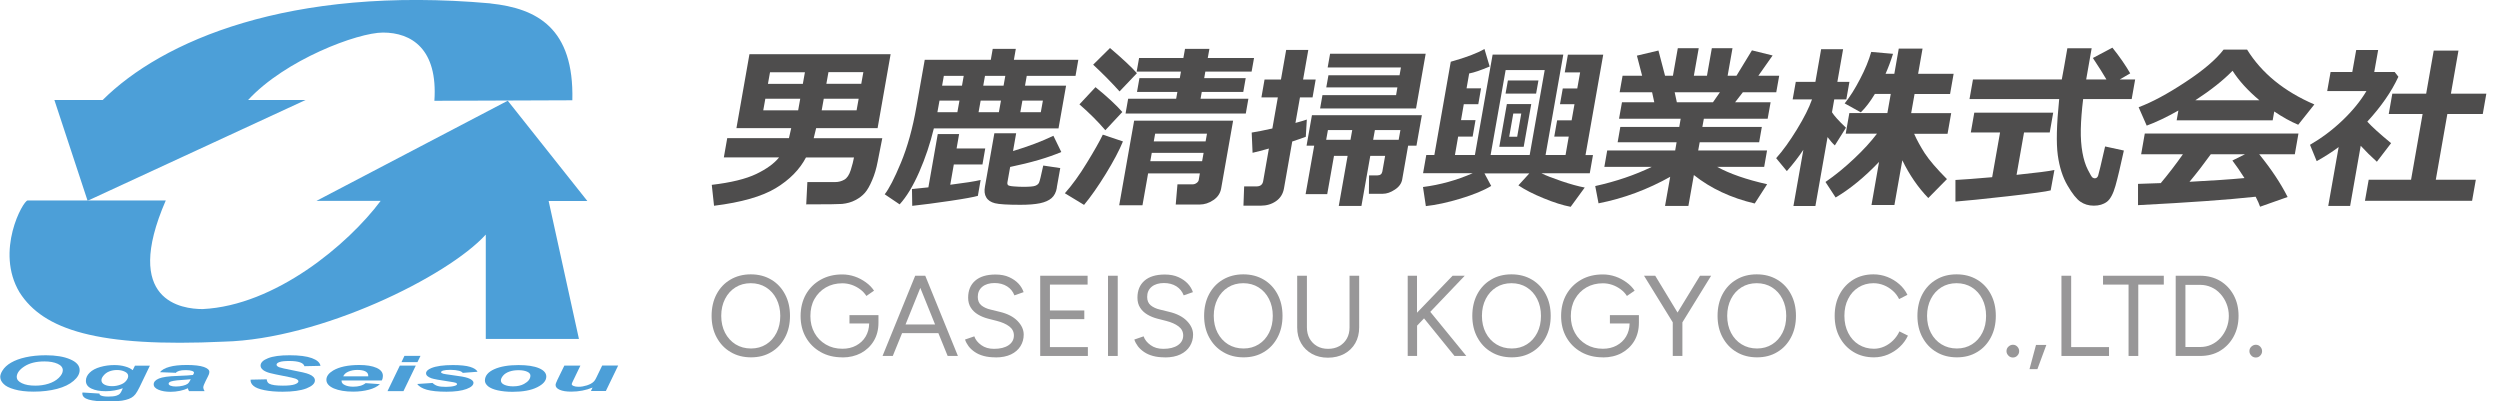
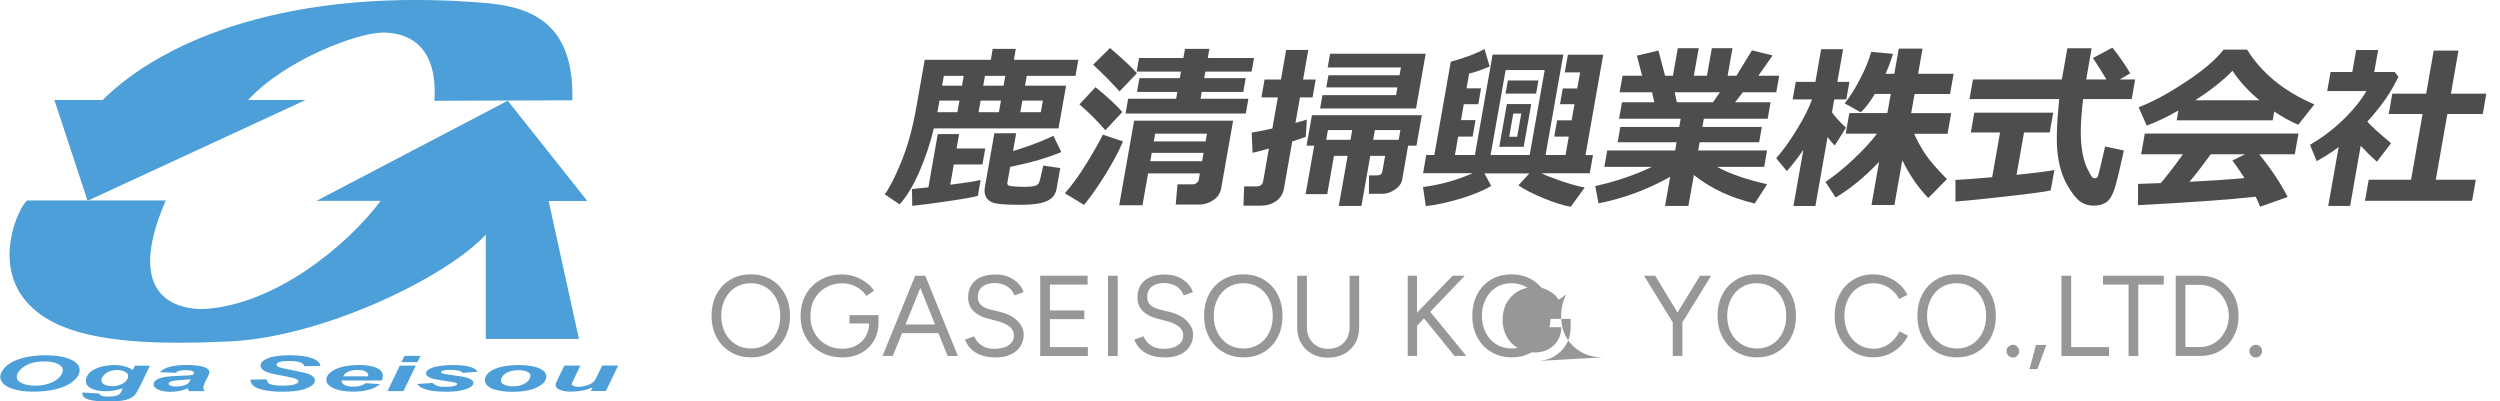
<svg xmlns="http://www.w3.org/2000/svg" id="_レイヤー_1" data-name="レイヤー 1" width="101.57mm" height="16.31mm" viewBox="0 0 287.91 46.24">
  <defs>
    <style>
      .cls-1 {
        fill: #989798;
      }

      .cls-2 {
        isolation: isolate;
      }

      .cls-3 {
        fill: #4e4d4d;
      }

      .cls-4 {
        fill: #4c9fd8;
      }
    </style>
  </defs>
  <g>
    <g class="cls-2">
      <path class="cls-4" d="M0,43.46c0-.24.08-.49.25-.76.22-.36.55-.67,1-.93.45-.26,1.01-.47,1.69-.62.68-.15,1.45-.23,2.32-.23,1.16,0,2.1.16,2.81.47.72.31,1.08.72,1.08,1.24,0,.43-.23.84-.7,1.24-.46.4-1.1.71-1.9.92-.8.21-1.7.32-2.71.32-.87,0-1.61-.09-2.2-.26-.6-.17-1.02-.38-1.26-.64-.25-.25-.37-.51-.37-.77ZM1.91,43.44c0,.28.19.51.59.7.39.19.91.28,1.55.28.52,0,1.02-.07,1.5-.22.48-.15.88-.37,1.19-.67.31-.3.47-.6.47-.88,0-.32-.2-.57-.6-.75-.4-.18-.9-.27-1.52-.27-.95,0-1.71.19-2.3.57-.59.38-.89.8-.89,1.25Z" />
      <path class="cls-4" d="M9.49,45.21l1.94.12c0,.08.03.15.1.19.06.04.17.08.31.11.14.03.34.05.59.05.39,0,.7-.03.94-.1.17-.05.32-.13.43-.25.07-.07.16-.23.26-.47l.06-.14c-.64.23-1.29.34-1.97.34s-1.21-.1-1.64-.3c-.43-.2-.64-.5-.64-.89,0-.35.14-.66.44-.95.29-.29.7-.5,1.22-.65.53-.15,1.06-.22,1.61-.22.45,0,.87.05,1.24.16.38.1.67.25.88.43l.26-.52h1.72l-1.18,2.45c-.19.39-.36.67-.49.84-.13.17-.29.3-.46.4-.17.1-.39.18-.65.25-.26.07-.57.12-.93.14-.35.03-.74.04-1.15.04-.96,0-1.69-.07-2.18-.21-.49-.14-.74-.38-.74-.71,0-.03,0-.07.02-.11ZM11.66,43.79c0,.22.12.39.35.51.23.12.52.18.87.18.32,0,.63-.05.93-.16.3-.1.53-.25.69-.45.16-.19.24-.38.24-.56,0-.21-.13-.38-.39-.5-.26-.13-.56-.19-.9-.19s-.63.06-.91.17c-.28.11-.5.29-.68.52-.14.18-.2.34-.2.49Z" />
      <path class="cls-4" d="M20.2,42.94l-1.8-.07c.21-.26.56-.47,1.08-.61.51-.15,1.19-.22,2.03-.22s1.52.08,1.95.23c.42.15.63.34.63.56,0,.09-.02.18-.05.28-.04.1-.16.36-.38.78-.18.35-.27.6-.27.74,0,.12.05.26.15.42h-1.79c-.07-.11-.12-.22-.13-.33-.27.13-.58.23-.93.3-.35.07-.7.11-1.06.11-.56,0-1.03-.08-1.4-.24-.37-.16-.55-.36-.55-.62,0-.28.2-.5.6-.67.4-.17,1.13-.27,2.16-.3.88-.03,1.46-.07,1.76-.11.08-.11.12-.2.12-.26,0-.09-.08-.16-.24-.21-.16-.06-.39-.09-.71-.09s-.59.03-.77.09c-.19.06-.32.14-.39.25ZM21.95,43.68c-.11.01-.26.03-.44.04-.92.05-1.52.12-1.81.21-.2.06-.3.15-.3.27,0,.09.08.17.23.23.15.06.36.09.61.09.28,0,.54-.03.79-.09.25-.06.43-.13.55-.22.12-.09.23-.24.32-.43l.05-.11Z" />
      <path class="cls-4" d="M28.86,43.73l1.84-.04c.02.25.12.42.3.51.28.15.8.22,1.56.22.63,0,1.09-.05,1.37-.15.28-.1.42-.22.42-.35,0-.12-.12-.22-.35-.31-.16-.06-.61-.16-1.33-.3-.73-.14-1.26-.25-1.6-.34-.34-.09-.6-.21-.79-.35-.19-.15-.29-.32-.29-.51,0-.34.29-.63.86-.85.57-.23,1.4-.34,2.49-.34s1.96.11,2.56.33c.6.22.93.52.99.89l-1.85.04c-.05-.19-.21-.34-.49-.44-.28-.1-.69-.16-1.23-.16s-.92.04-1.14.12c-.23.08-.35.18-.35.31,0,.11.11.21.31.29.21.08.68.18,1.39.32,1.08.2,1.77.36,2.06.49.44.18.66.42.66.71,0,.36-.33.66-.98.92-.66.25-1.57.38-2.74.38-.81,0-1.51-.06-2.1-.18-.59-.12-1.01-.28-1.25-.49-.25-.21-.36-.45-.34-.72Z" />
      <path class="cls-4" d="M43.93,43.82h-4.61s0,.06,0,.07c0,.2.13.35.39.47.26.12.57.18.95.18.61,0,1.09-.13,1.43-.41l1.65.12c-.32.29-.75.5-1.28.64-.53.14-1.14.22-1.8.22-.92,0-1.66-.13-2.23-.37-.57-.25-.86-.58-.86-.99s.26-.76.77-1.07c.71-.42,1.71-.64,3.02-.64.83,0,1.49.11,1.99.33.49.22.73.53.73.93,0,.19-.04.36-.13.52ZM42.39,43.34s0-.06,0-.08c0-.22-.12-.38-.34-.49-.22-.11-.53-.16-.91-.16s-.72.06-1.02.19c-.3.12-.51.31-.61.55h2.88Z" />
      <path class="cls-4" d="M46.03,42.11h1.84l-1.42,2.94h-1.84l1.42-2.94ZM46.57,40.99h1.84l-.35.72h-1.84l.34-.72Z" />
      <path class="cls-4" d="M48.02,44.23l1.78-.12c.16.16.36.28.59.35.23.07.56.1.96.1s.75-.04,1.01-.12c.17-.05.26-.12.26-.2,0-.05-.04-.1-.13-.14-.09-.04-.35-.09-.76-.15-1.11-.16-1.8-.29-2.06-.38-.41-.15-.62-.33-.62-.57s.2-.43.6-.6c.56-.23,1.39-.35,2.49-.35.87,0,1.54.07,1.99.21.45.14.73.32.85.56l-1.7.13c-.09-.11-.23-.19-.43-.24-.27-.07-.6-.11-.99-.11s-.66.03-.83.08c-.17.05-.25.12-.25.19s.08.13.26.18c.1.03.45.08,1.03.16.9.11,1.5.22,1.8.33.43.15.64.34.64.55,0,.28-.27.52-.81.72-.54.2-1.31.31-2.29.31s-1.74-.08-2.28-.23c-.53-.16-.9-.37-1.09-.66Z" />
      <path class="cls-4" d="M55.83,43.83c0-.54.36-.98,1.07-1.3.71-.32,1.64-.48,2.8-.48,1.01,0,1.79.12,2.36.36.56.24.84.56.84.96,0,.48-.35.89-1.06,1.24-.7.35-1.65.52-2.83.52-.64,0-1.21-.06-1.71-.17-.49-.11-.86-.27-1.11-.47-.24-.21-.36-.42-.36-.65ZM61.07,43.26c0-.19-.13-.34-.38-.45-.25-.11-.58-.17-.98-.17s-.75.05-1.06.16c-.31.11-.55.26-.72.46-.17.2-.26.39-.26.56,0,.21.13.38.4.5.27.12.6.18,1,.18.51,0,.93-.09,1.27-.28.49-.27.73-.58.73-.96Z" />
      <path class="cls-4" d="M64.99,42.11h1.84l-.84,1.74c-.1.21-.16.34-.16.39,0,.09.07.16.22.22.14.06.33.09.56.09.16,0,.32-.01.48-.04.16-.03.32-.07.49-.12.17-.05.31-.12.45-.19.13-.07.26-.16.37-.28.08-.09.17-.22.26-.42l.68-1.4h1.84l-1.42,2.94h-1.72l.19-.4c-.75.31-1.57.47-2.46.47-.56,0-1-.07-1.32-.21-.32-.14-.48-.32-.48-.56,0-.1.07-.3.22-.61l.8-1.64Z" />
    </g>
    <path class="cls-4" d="M67.62,23.14l-9.16-11.54-22.04,11.54h7.4c-3.76,5.03-12.14,12.05-20.5,12.46-2.35,0-9.31-.86-4.25-12.51H3.16c-.52,0-3.78,5.84-.93,10.59,2.73,4.29,8.94,6.36,23.57,5.67,11.05-.28,25.72-7.48,30.13-12.33v12.02h10.73l-3.49-15.89h4.45Z" />
    <path class="cls-4" d="M56.47.39C33.24-1.68,18.59,4.76,11.8,11.52h-5.56l3.8,11.53v.05s.01-.01.01-.01v.04s25.12-11.61,25.12-11.61h-6.62c4.28-4.64,12.62-7.77,15.54-7.77,3.27,0,6.33,1.87,5.92,7.86l15.89-.06c.21-8.31-4.06-10.58-9.42-11.15Z" />
  </g>
  <g>
    <g>
-       <path class="cls-3" d="M93.98,14.77l-.28,1.15h7.9l-.53,2.69c-.15.79-.36,1.51-.64,2.15-.27.64-.55,1.13-.83,1.45s-.65.61-1.1.84c-.45.24-.96.38-1.53.44-.3.03-1.68.05-4.13.05l.13-2.57h3.22c.36,0,.71-.09,1.03-.27.32-.18.57-.55.75-1.12s.3-1.05.37-1.44h-5.53c-.73,1.39-1.89,2.57-3.48,3.53-1.59.96-3.96,1.64-7.11,2.03l-.26-2.41c2.22-.26,3.93-.68,5.12-1.25,1.19-.57,2.07-1.21,2.63-1.91h-6.36l.39-2.22h7.11l.26-1.15h-6.31l1.5-8.52h16.26l-1.5,8.52h-7.07ZM92.45,9.66l.24-1.34h-4.02l-.24,1.34h4.02ZM91.91,12.71l.24-1.34h-4.02l-.24,1.34h4.02ZM95.4,8.31l-.24,1.34h4.02l.24-1.34h-4.02ZM94.86,11.37l-.24,1.34h4.02l.24-1.34h-4.02Z" />
      <path class="cls-3" d="M123.86,8.74h-5.62l-.2,1.13h4.73l-.87,4.92h-14.36c-.42,1.74-.98,3.41-1.68,5.01-.7,1.6-1.45,2.85-2.26,3.74l-1.72-1.16c.49-.62,1.12-1.83,1.87-3.64.75-1.81,1.35-3.95,1.78-6.42l.96-5.43h7.61l.22-1.26h2.66l-.22,1.26h7.42l-.32,1.84ZM112.61,22.56c-.45.13-1.52.33-3.21.58-1.69.25-3.14.44-4.35.57l-.03-1.94c.58-.05,1.21-.12,1.89-.19l1.08-6.14h2.46l-.29,1.66h3.3l-.32,1.84h-3.3l-.41,2.34c1.67-.21,2.84-.39,3.5-.55l-.32,1.83ZM108.19,11.59c-.1.54-.18.99-.24,1.33h2.3l.24-1.33h-2.29ZM110.98,8.74h-2.29l-.2,1.13h2.29l.2-1.13ZM115.77,8.74h-2.34l-.2,1.13h2.34l.2-1.13ZM112.93,11.59l-.24,1.33h2.34l.24-1.33h-2.34ZM121.71,21.62c-.09.53-.3.93-.61,1.2-.31.27-.76.47-1.33.59-.58.12-1.33.18-2.26.18-1.48,0-2.46-.06-2.93-.18s-.81-.34-1-.67c-.2-.32-.25-.75-.15-1.27l1.08-6.12h2.51l-.36,2.05c1.79-.54,3.34-1.13,4.65-1.76l.91,1.87c-1.56.66-3.52,1.23-5.89,1.72l-.32,1.79c-.02.11,0,.2.05.28.05.08.27.14.67.17.4.03.76.05,1.1.05.72,0,1.18-.04,1.39-.12.21-.08.36-.2.43-.35.08-.15.24-.81.49-1.98l1.96.29-.4,2.24ZM117.5,12.92h2.36l.24-1.33h-2.36l-.24,1.33Z" />
      <path class="cls-3" d="M129.25,12.9l-1.96,2.1c-.8-.95-1.79-1.94-2.98-2.98l1.85-1.98c1.33,1.08,2.36,2.03,3.09,2.86ZM129.32,16.29c-.42,1.03-1.08,2.27-1.96,3.71-.89,1.45-1.73,2.65-2.52,3.6l-2.21-1.34c.83-.93,1.69-2.11,2.55-3.53.87-1.42,1.48-2.5,1.82-3.22l2.32.78ZM130.93,8.43l-2,2.1c-.88-.98-1.89-2.01-3.04-3.08l1.94-1.92c1.49,1.27,2.52,2.24,3.1,2.9ZM143.46,13.08h-13.84l.3-1.71h5.53l.14-.78h-4.65l.28-1.59h4.65l.13-.75h-5.1l.28-1.57h5.1l.19-1.05h2.81l-.19,1.05h5.33l-.28,1.57h-5.33l-.13.75h4.78l-.28,1.59h-4.78l-.14.78h5.51l-.3,1.71ZM138.19,19.97h-5.97l-.65,3.67h-2.68l1.72-9.74h11.4l-1.38,7.82c-.1.55-.4,1-.9,1.33-.5.34-1.03.51-1.58.51h-2.75l.2-2.33h1.77c.15,0,.29-.05.43-.15s.23-.22.25-.35l.13-.76ZM138.84,16.29l.16-.89h-5.97l-.16.89h5.97ZM132.47,18.57h5.97l.17-.96h-5.97l-.17.96Z" />
      <path class="cls-3" d="M150.39,15.75c-.36.14-.88.32-1.57.55l-.95,5.39c-.11.64-.42,1.13-.92,1.48s-1.09.52-1.75.52h-2l.08-2.22h1.42c.44,0,.7-.2.77-.6l.66-3.76c-.76.21-1.39.38-1.88.49l-.1-2.33c.57-.09,1.37-.24,2.38-.47l.63-3.58h-1.89l.36-2.06h1.89l.6-3.41h2.55l-.6,3.41h1.45l-.36,2.06h-1.45l-.52,2.94c.57-.15,1-.28,1.31-.39l-.12,1.99ZM161.49,20.65c-.08.48-.37.88-.85,1.19-.48.32-.94.48-1.39.48h-1.6l.02-2.12h.96c.33,0,.51-.15.57-.45l.32-1.8h-1.71l-1.02,5.77h-2.61l1.02-5.77h-1.57l-.78,4.41h-2.49l.99-5.58h-.88l.62-3.51h12.66l-.62,3.51h-.96l-.68,3.87ZM160.93,10.07h-8.19l.25-1.4h8.19l.16-.9h-8.44l.28-1.58h11.01l-1.11,6.3h-11.05l.27-1.53h8.48l.15-.88ZM152.73,16.1h2.8l.2-1.12h-2.8l-.2,1.12ZM158.14,16.1h2.94l.2-1.12h-2.94l-.2,1.12Z" />
      <path class="cls-3" d="M171.73,21.42c-.83.51-2,.99-3.51,1.45-1.5.46-2.84.74-4.01.87l-.33-2.2c1.97-.25,3.88-.78,5.73-1.59h-5.72l.37-2.1h.93l1.89-10.74c1.76-.49,3.05-.98,3.88-1.47l.6,2.02c-1.02.43-1.8.7-2.36.8l-.3,1.71h1.67l-.32,1.83h-1.67l-.32,1.84h1.67l-.33,1.89h-1.67l-.37,2.12h2.3l2.04-11.56h8.14l-2.04,11.56h2.3l.37-2.12h-1.67l.33-1.87h1.67l.33-1.86h-1.67l.32-1.81h1.67l.33-1.85h-1.77l.36-2.04h4.07l-2.04,11.56h.86l-.37,2.1h-5.56c.49.25,1.25.54,2.29.9,1.04.35,1.93.6,2.69.74l-1.62,2.22c-.9-.17-1.95-.5-3.13-.99-1.18-.48-2.15-.98-2.89-1.48l1.26-1.38h-5.17l.79,1.47ZM171.67,17.85h4.5l1.73-9.78h-4.5l-1.73,9.78ZM176.91,10.78h-3.52l.27-1.51h3.52l-.27,1.51ZM175.48,16.91h-2.81l.87-4.92h2.81l-.87,4.92ZM174.73,15.75l.47-2.67h-.92l-.47,2.67h.92Z" />
      <path class="cls-3" d="M192.42,20.33c-2.67,1.5-5.44,2.53-8.32,3.09l-.38-1.99c2.4-.53,4.57-1.27,6.51-2.21h-5.46l.33-1.89h7.83l.16-.94h-6.79l.31-1.77h6.79l.16-.94h-7.1l.34-1.9h3.72l-.25-1.15h-3.74l.34-1.91h2.25l-.6-2.31,2.48-.59.76,2.9h.91l.56-3.17h2.41l-.56,3.17h1.51l.56-3.17h2.38l-.56,3.17h1.02l1.78-2.92,2.38.59-1.64,2.33h2.4l-.34,1.91h-3.85l-.89,1.15h4.09l-.34,1.9h-7.35l-.17.94h6.85l-.31,1.77h-6.85l-.17.94h7.93l-.33,1.89h-5.42c1.44.79,3.36,1.46,5.76,2l-1.43,2.22c-2.72-.64-5.06-1.73-7.01-3.28l-.63,3.56h-2.69l.6-3.39ZM192.87,10.63l.25,1.15h4.16l.8-1.15h-5.21Z" />
      <path class="cls-3" d="M207.71,17.23c-.57.85-1.21,1.68-1.92,2.48l-1.23-1.49c.78-.87,1.57-1.97,2.39-3.31.82-1.34,1.4-2.49,1.74-3.46h-2.23l.36-2.02h2.26l.66-3.76h2.53l-.66,3.76h1.39l-.36,2.02h-1.39l-.26,1.48c.24.39.77.99,1.61,1.78l-1.28,2.04c-.25-.22-.53-.54-.84-.96l-1.4,7.94h-2.53l1.15-6.51ZM216.41,18.65c-1.65,1.73-3.31,3.1-5,4.1l-1.17-1.79c1.12-.77,2.21-1.66,3.29-2.68,1.08-1.01,1.95-1.97,2.64-2.88h-3.6l.42-2.38h4.38l.39-2.2h-1.83c-.53.88-1.07,1.59-1.62,2.12l-1.86-1.03c.6-.74,1.19-1.68,1.77-2.8.59-1.12,1.02-2.17,1.29-3.13l2.51.22c-.26.83-.55,1.6-.86,2.3h1.01l.51-2.9h2.74l-.51,2.9h4.09l-.41,2.33h-4.09l-.39,2.2h4.61l-.42,2.38h-3.85c.32.72.73,1.47,1.23,2.25.51.78,1.36,1.77,2.55,2.97l-2.15,2.18c-1.17-1.21-2.17-2.66-2.99-4.35l-.91,5.15h-2.64l.87-4.96Z" />
      <path class="cls-3" d="M245.5,11.41h-5.58c-.16,1.31-.25,2.47-.27,3.48s.05,1.91.19,2.69c.14.78.35,1.44.62,1.97.27.54.45.84.54.9.1.06.18.09.25.09.2,0,.33-.11.4-.32s.34-1.33.8-3.35l2.16.47c-.39,1.79-.71,3.15-.97,4.07s-.59,1.53-.98,1.83c-.4.3-.9.45-1.51.45s-1.11-.16-1.55-.46-.94-.93-1.49-1.88c-.55-.94-.92-2.1-1.11-3.47-.19-1.37-.14-3.53.16-6.47h-10.33l.4-2.26h10.23c.07-.34.15-.81.26-1.41l.38-2.18h2.8l-.63,3.59h2.33c-.35-.6-.86-1.42-1.56-2.47l2.25-1.19c.84,1.05,1.52,2.04,2.05,2.96l-1.2.7h1.77l-.4,2.26ZM236.61,19.58l-.43,2.35c-.48.13-2.14.36-4.98.68-2.84.32-4.83.52-5.99.61v-2.49c.85-.04,2.25-.15,4.23-.32l.91-5.15h-3.37l.4-2.28h9.09l-.4,2.28h-2.96l-.86,4.88c2.28-.24,3.74-.42,4.36-.56Z" />
      <path class="cls-3" d="M261.74,13.86h-11.05l.2-1.13c-1.36.77-2.58,1.35-3.65,1.74l-.93-2.12c1.53-.57,3.32-1.53,5.38-2.89,2.06-1.35,3.53-2.6,4.41-3.75h2.7c1.68,2.71,4.26,4.82,7.75,6.32l-1.86,2.34c-.88-.37-1.8-.88-2.76-1.53l-.18,1.02ZM259.78,22.66c-3.21.35-7.73.67-13.54.97v-2.45s2.62-.09,2.62-.09c.89-1.06,1.74-2.17,2.55-3.32h-4.81l.42-2.39h17.7l-.42,2.39h-4.1c1.39,1.71,2.48,3.35,3.27,4.92l-3.17,1.12c-.1-.3-.27-.68-.51-1.15ZM252.83,11.55h7.39c-1.33-1.12-2.36-2.25-3.09-3.4-1.08,1.11-2.51,2.24-4.29,3.4ZM252.17,20.94c2.64-.14,4.75-.28,6.33-.43-.51-.8-.97-1.47-1.39-2.02l1.45-.72h-3.94c-.78,1.08-1.59,2.14-2.45,3.17Z" />
      <path class="cls-3" d="M270.66,23.72h-2.51l1.2-6.78c-.8.59-1.64,1.13-2.53,1.62l-.77-1.88c1.34-.78,2.59-1.71,3.75-2.82,1.15-1.1,2.07-2.23,2.75-3.37h-4.52l.39-2.2h2.5l.45-2.53h2.53l-.45,2.53h2.35l.43.55c-.79,1.71-1.98,3.43-3.58,5.17.52.58,1.43,1.4,2.74,2.48l-1.64,2.14c-.69-.62-1.31-1.24-1.86-1.84l-1.22,6.94ZM284.71,23.13h-12.33l.43-2.43h4.88l1.33-7.57h-3.9l.41-2.34h3.9l.87-4.96h2.85l-.87,4.96h4.08l-.41,2.34h-4.08l-1.33,7.57h4.61l-.43,2.43Z" />
    </g>
    <g id="Ogaseisou_Kogyo_Co._Ltd." data-name="Ogaseisou Kogyo Co. Ltd." class="cls-2">
      <g class="cls-2">
        <path class="cls-1" d="M86.49,41.16c-.89,0-1.68-.2-2.36-.61-.69-.4-1.22-.97-1.61-1.69-.39-.72-.58-1.55-.58-2.48s.19-1.77.57-2.49c.38-.72.91-1.28,1.59-1.68s1.46-.61,2.35-.61,1.67.2,2.36.61,1.21.97,1.59,1.69c.38.72.57,1.54.57,2.48s-.19,1.76-.57,2.48c-.38.72-.9,1.29-1.58,1.69-.67.41-1.45.61-2.33.61ZM86.49,40.14c.65,0,1.23-.16,1.74-.48s.9-.76,1.19-1.33.43-1.22.43-1.95-.15-1.38-.44-1.95c-.29-.57-.69-1.01-1.2-1.33s-1.1-.48-1.76-.48-1.25.16-1.76.48-.91.76-1.2,1.33c-.29.57-.44,1.22-.44,1.95s.15,1.39.44,1.95.7,1.01,1.21,1.33c.52.32,1.11.48,1.78.48Z" />
        <path class="cls-1" d="M96.99,41.16c-.94,0-1.77-.2-2.49-.61s-1.29-.97-1.7-1.69c-.41-.72-.61-1.54-.61-2.46s.21-1.77.61-2.49c.41-.72.97-1.28,1.7-1.69s1.55-.61,2.49-.61c.49,0,.97.08,1.44.24.47.16.89.39,1.28.67.39.28.7.6.94.96l-.88.61c-.18-.28-.41-.54-.71-.76-.3-.22-.63-.4-.98-.52-.36-.12-.72-.18-1.08-.18-.71,0-1.35.16-1.9.48s-.99.76-1.31,1.33c-.32.56-.47,1.22-.47,1.97s.16,1.37.47,1.93c.31.57.75,1.01,1.31,1.34.56.33,1.19.49,1.91.49.59,0,1.12-.12,1.58-.37.46-.25.83-.59,1.09-1.03.26-.44.4-.94.41-1.51h-2.27v-.96h3.34v.87c0,.8-.18,1.5-.54,2.1s-.85,1.06-1.47,1.4c-.63.33-1.34.5-2.14.5Z" />
        <path class="cls-1" d="M101.63,41l3.76-9.24h1.16l3.76,9.24h-1.18l-1.07-2.63h-4.18l-1.07,2.63h-1.19ZM104.27,37.37h3.41l-1.7-4.21-1.7,4.21Z" />
        <path class="cls-1" d="M114.64,41.16c-.51,0-.96-.05-1.36-.16-.4-.11-.74-.26-1.03-.46-.29-.2-.53-.42-.71-.66-.18-.24-.32-.5-.41-.77l1.07-.37c.13.39.4.72.8,1.01.4.29.89.43,1.47.43.71,0,1.27-.14,1.68-.42s.61-.66.61-1.12c0-.43-.18-.78-.54-1.05s-.84-.48-1.43-.63l-1.02-.26c-.41-.11-.79-.26-1.14-.47-.35-.21-.63-.47-.83-.79-.21-.32-.31-.71-.31-1.15,0-.84.27-1.49.81-1.96.54-.47,1.32-.71,2.34-.71.61,0,1.13.1,1.57.3.44.2.8.45,1.08.75.28.3.47.63.59.98l-1.06.37c-.17-.44-.45-.79-.85-1.04-.4-.25-.88-.38-1.44-.38s-1.06.14-1.41.43-.52.68-.52,1.17c0,.42.14.75.41.97.27.22.63.39,1.07.49l1.02.25c.9.21,1.59.56,2.07,1.05.48.49.72,1.01.72,1.58,0,.48-.12.93-.37,1.33-.25.4-.61.72-1.09.95-.48.23-1.08.35-1.79.35Z" />
        <path class="cls-1" d="M119.79,41v-9.24h5.46v1.02h-4.34v2.98h3.96v1h-3.96v3.22h4.37v1.02h-5.49Z" />
        <path class="cls-1" d="M127.6,41v-9.24h1.12v9.24h-1.12Z" />
        <path class="cls-1" d="M134.14,41.16c-.51,0-.96-.05-1.36-.16s-.74-.26-1.03-.46c-.29-.2-.53-.42-.71-.66-.18-.24-.32-.5-.41-.77l1.07-.37c.13.39.4.72.8,1.01.4.29.89.43,1.47.43.71,0,1.27-.14,1.68-.42s.61-.66.61-1.12c0-.43-.18-.78-.54-1.05s-.84-.48-1.43-.63l-1.02-.26c-.41-.11-.79-.26-1.14-.47-.35-.21-.63-.47-.83-.79-.21-.32-.31-.71-.31-1.15,0-.84.27-1.49.81-1.96.54-.47,1.32-.71,2.34-.71.61,0,1.13.1,1.57.3.44.2.8.45,1.08.75.28.3.47.63.59.98l-1.06.37c-.17-.44-.45-.79-.84-1.04-.4-.25-.88-.38-1.44-.38s-1.06.14-1.41.43c-.35.29-.52.68-.52,1.17,0,.42.14.75.41.97.27.22.63.39,1.07.49l1.02.25c.9.21,1.59.56,2.07,1.05.48.49.72,1.01.72,1.58,0,.48-.12.93-.37,1.33-.25.4-.61.72-1.09.95-.48.23-1.08.35-1.79.35Z" />
        <path class="cls-1" d="M143.22,41.16c-.89,0-1.68-.2-2.36-.61-.69-.4-1.22-.97-1.61-1.69-.39-.72-.58-1.55-.58-2.48s.19-1.77.57-2.49c.38-.72.91-1.28,1.59-1.68s1.46-.61,2.35-.61,1.67.2,2.36.61,1.21.97,1.59,1.69c.38.72.57,1.54.57,2.48s-.19,1.76-.57,2.48c-.38.72-.9,1.29-1.58,1.69-.67.41-1.45.61-2.33.61ZM143.22,40.14c.65,0,1.23-.16,1.74-.48s.9-.76,1.19-1.33.43-1.22.43-1.95-.15-1.38-.44-1.95c-.29-.57-.69-1.01-1.2-1.33s-1.1-.48-1.76-.48-1.25.16-1.76.48-.91.76-1.2,1.33c-.29.57-.44,1.22-.44,1.95s.15,1.39.44,1.95.7,1.01,1.21,1.33c.52.32,1.11.48,1.78.48Z" />
        <path class="cls-1" d="M152.93,41.2c-.7,0-1.31-.15-1.84-.44-.53-.3-.95-.7-1.25-1.23-.3-.52-.45-1.13-.45-1.82v-5.95h1.12v5.95c0,.48.1.91.31,1.29.21.37.5.66.86.87.37.21.79.31,1.27.31s.91-.1,1.29-.31c.37-.21.66-.5.87-.87.21-.37.31-.8.31-1.29v-5.95h1.11v5.95c0,.69-.15,1.29-.45,1.82-.3.52-.72.93-1.27,1.23-.55.29-1.18.44-1.89.44Z" />
        <path class="cls-1" d="M162.12,41v-9.24h1.07v4.26l4.1-4.26h1.4l-3.97,4.16,4.15,5.08h-1.36l-3.51-4.33-.8.84v3.49h-1.07Z" />
        <path class="cls-1" d="M174.11,41.16c-.89,0-1.68-.2-2.36-.61-.69-.4-1.22-.97-1.61-1.69-.39-.72-.58-1.55-.58-2.48s.19-1.77.57-2.49.91-1.28,1.59-1.68c.68-.41,1.46-.61,2.35-.61s1.67.2,2.36.61,1.21.97,1.59,1.69c.38.72.57,1.54.57,2.48s-.19,1.76-.57,2.48c-.38.72-.9,1.29-1.58,1.69-.67.41-1.45.61-2.33.61ZM174.11,40.14c.65,0,1.23-.16,1.74-.48s.9-.76,1.19-1.33c.29-.56.43-1.22.43-1.95s-.15-1.38-.44-1.95c-.29-.57-.69-1.01-1.2-1.33s-1.1-.48-1.76-.48-1.25.16-1.76.48c-.51.32-.91.76-1.2,1.33-.29.57-.44,1.22-.44,1.95s.15,1.39.44,1.95c.29.56.7,1.01,1.22,1.33s1.11.48,1.78.48Z" />
-         <path class="cls-1" d="M184.6,41.16c-.94,0-1.77-.2-2.5-.61-.72-.41-1.29-.97-1.7-1.69-.41-.72-.61-1.54-.61-2.46s.2-1.77.61-2.49c.41-.72.98-1.28,1.7-1.69.72-.41,1.55-.61,2.5-.61.49,0,.97.08,1.44.24.47.16.89.39,1.28.67.39.28.7.6.94.96l-.89.61c-.18-.28-.41-.54-.71-.76-.3-.22-.63-.4-.98-.52-.36-.12-.71-.18-1.08-.18-.71,0-1.35.16-1.9.48s-.99.76-1.31,1.33c-.32.56-.48,1.22-.48,1.97s.16,1.37.47,1.93c.31.57.75,1.01,1.31,1.34s1.19.49,1.91.49c.59,0,1.12-.12,1.58-.37.46-.25.83-.59,1.09-1.03.26-.44.4-.94.41-1.51h-2.27v-.96h3.34v.87c0,.8-.18,1.5-.53,2.1-.36.6-.85,1.06-1.47,1.4-.62.33-1.34.5-2.14.5Z" />
+         <path class="cls-1" d="M184.6,41.16c-.94,0-1.77-.2-2.5-.61-.72-.41-1.29-.97-1.7-1.69-.41-.72-.61-1.54-.61-2.46s.2-1.77.61-2.49l-.89.61c-.18-.28-.41-.54-.71-.76-.3-.22-.63-.4-.98-.52-.36-.12-.71-.18-1.08-.18-.71,0-1.35.16-1.9.48s-.99.76-1.31,1.33c-.32.56-.48,1.22-.48,1.97s.16,1.37.47,1.93c.31.57.75,1.01,1.31,1.34s1.19.49,1.91.49c.59,0,1.12-.12,1.58-.37.46-.25.83-.59,1.09-1.03.26-.44.4-.94.41-1.51h-2.27v-.96h3.34v.87c0,.8-.18,1.5-.53,2.1-.36.6-.85,1.06-1.47,1.4-.62.33-1.34.5-2.14.5Z" />
        <path class="cls-1" d="M192.65,41v-3.87l-3.31-5.37h1.29l2.57,4.24,2.59-4.24h1.28l-3.31,5.37v3.87h-1.11Z" />
        <path class="cls-1" d="M202.36,41.16c-.89,0-1.68-.2-2.36-.61-.69-.4-1.22-.97-1.61-1.69-.39-.72-.58-1.55-.58-2.48s.19-1.77.57-2.49.91-1.28,1.59-1.68c.68-.41,1.46-.61,2.35-.61s1.67.2,2.36.61,1.21.97,1.59,1.69c.38.72.57,1.54.57,2.48s-.19,1.76-.57,2.48c-.38.72-.9,1.29-1.58,1.69-.67.41-1.45.61-2.33.61ZM202.36,40.14c.65,0,1.23-.16,1.74-.48s.9-.76,1.19-1.33c.29-.56.43-1.22.43-1.95s-.15-1.38-.44-1.95c-.29-.57-.69-1.01-1.2-1.33s-1.1-.48-1.76-.48-1.25.16-1.76.48c-.51.32-.91.76-1.2,1.33-.29.57-.44,1.22-.44,1.95s.15,1.39.44,1.95c.29.56.7,1.01,1.22,1.33s1.11.48,1.78.48Z" />
        <path class="cls-1" d="M215.82,41.16c-.88,0-1.66-.2-2.34-.61-.68-.41-1.21-.97-1.6-1.69-.39-.72-.58-1.54-.58-2.48s.19-1.76.57-2.48c.38-.72.91-1.28,1.58-1.69s1.45-.61,2.32-.61c.55,0,1.09.1,1.6.3.51.2.97.48,1.37.83.41.36.72.77.94,1.23l-.96.49c-.18-.37-.42-.69-.73-.96s-.65-.49-1.03-.64c-.38-.15-.77-.23-1.19-.23-.64,0-1.22.16-1.73.48s-.91.76-1.19,1.33c-.29.56-.43,1.21-.43,1.95s.15,1.4.44,1.97c.29.57.69,1.02,1.21,1.34.52.32,1.1.48,1.75.48.42,0,.82-.09,1.2-.26.38-.17.72-.41,1.02-.71.3-.3.54-.64.72-1.03l.98.49c-.23.48-.54.92-.94,1.29-.4.38-.86.67-1.37.89-.51.21-1.05.32-1.6.32Z" />
        <path class="cls-1" d="M225.38,41.16c-.89,0-1.68-.2-2.36-.61-.69-.4-1.22-.97-1.61-1.69-.39-.72-.58-1.55-.58-2.48s.19-1.77.57-2.49.91-1.28,1.59-1.68c.68-.41,1.46-.61,2.35-.61s1.67.2,2.36.61,1.21.97,1.59,1.69c.38.72.57,1.54.57,2.48s-.19,1.76-.57,2.48c-.38.72-.9,1.29-1.58,1.69-.67.41-1.45.61-2.33.61ZM225.38,40.14c.65,0,1.23-.16,1.74-.48s.9-.76,1.19-1.33c.29-.56.43-1.22.43-1.95s-.15-1.38-.44-1.95c-.29-.57-.69-1.01-1.2-1.33s-1.1-.48-1.76-.48-1.25.16-1.76.48c-.51.32-.91.76-1.2,1.33-.29.57-.44,1.22-.44,1.95s.15,1.39.44,1.95c.29.56.7,1.01,1.22,1.33s1.11.48,1.78.48Z" />
        <path class="cls-1" d="M231.83,41.18c-.2,0-.38-.07-.52-.22s-.22-.31-.22-.51.07-.38.22-.52.32-.22.52-.22.37.07.51.22.21.32.21.52-.07.36-.21.51-.31.22-.51.22Z" />
        <path class="cls-1" d="M233.74,42.52l.75-2.79h1.19l-1.03,2.79h-.91Z" />
        <path class="cls-1" d="M237.42,41v-9.24h1.12v8.22h4.36v1.02h-5.48Z" />
        <path class="cls-1" d="M245.15,41v-8.22h-2.94v-1.02h7v1.02h-2.94v8.22h-1.11Z" />
        <path class="cls-1" d="M250.58,41v-9.24h2.81c.87,0,1.64.2,2.3.59.66.39,1.18.94,1.56,1.63.38.7.57,1.5.57,2.4s-.19,1.69-.57,2.39c-.38.7-.9,1.24-1.56,1.64-.66.4-1.43.59-2.3.59h-2.81ZM251.7,39.97h1.69c.47,0,.9-.09,1.29-.27.4-.18.75-.44,1.05-.77.3-.33.54-.72.71-1.15.17-.44.26-.9.26-1.39s-.09-.96-.26-1.39c-.17-.44-.41-.82-.71-1.15-.3-.34-.65-.59-1.05-.77-.4-.18-.83-.27-1.29-.27h-1.69v7.18Z" />
        <path class="cls-1" d="M259.81,41.18c-.2,0-.38-.07-.52-.22s-.22-.31-.22-.51.07-.38.22-.52.32-.22.52-.22.37.07.51.22.21.32.21.52-.07.36-.21.51-.31.22-.51.22Z" />
      </g>
    </g>
  </g>
</svg>